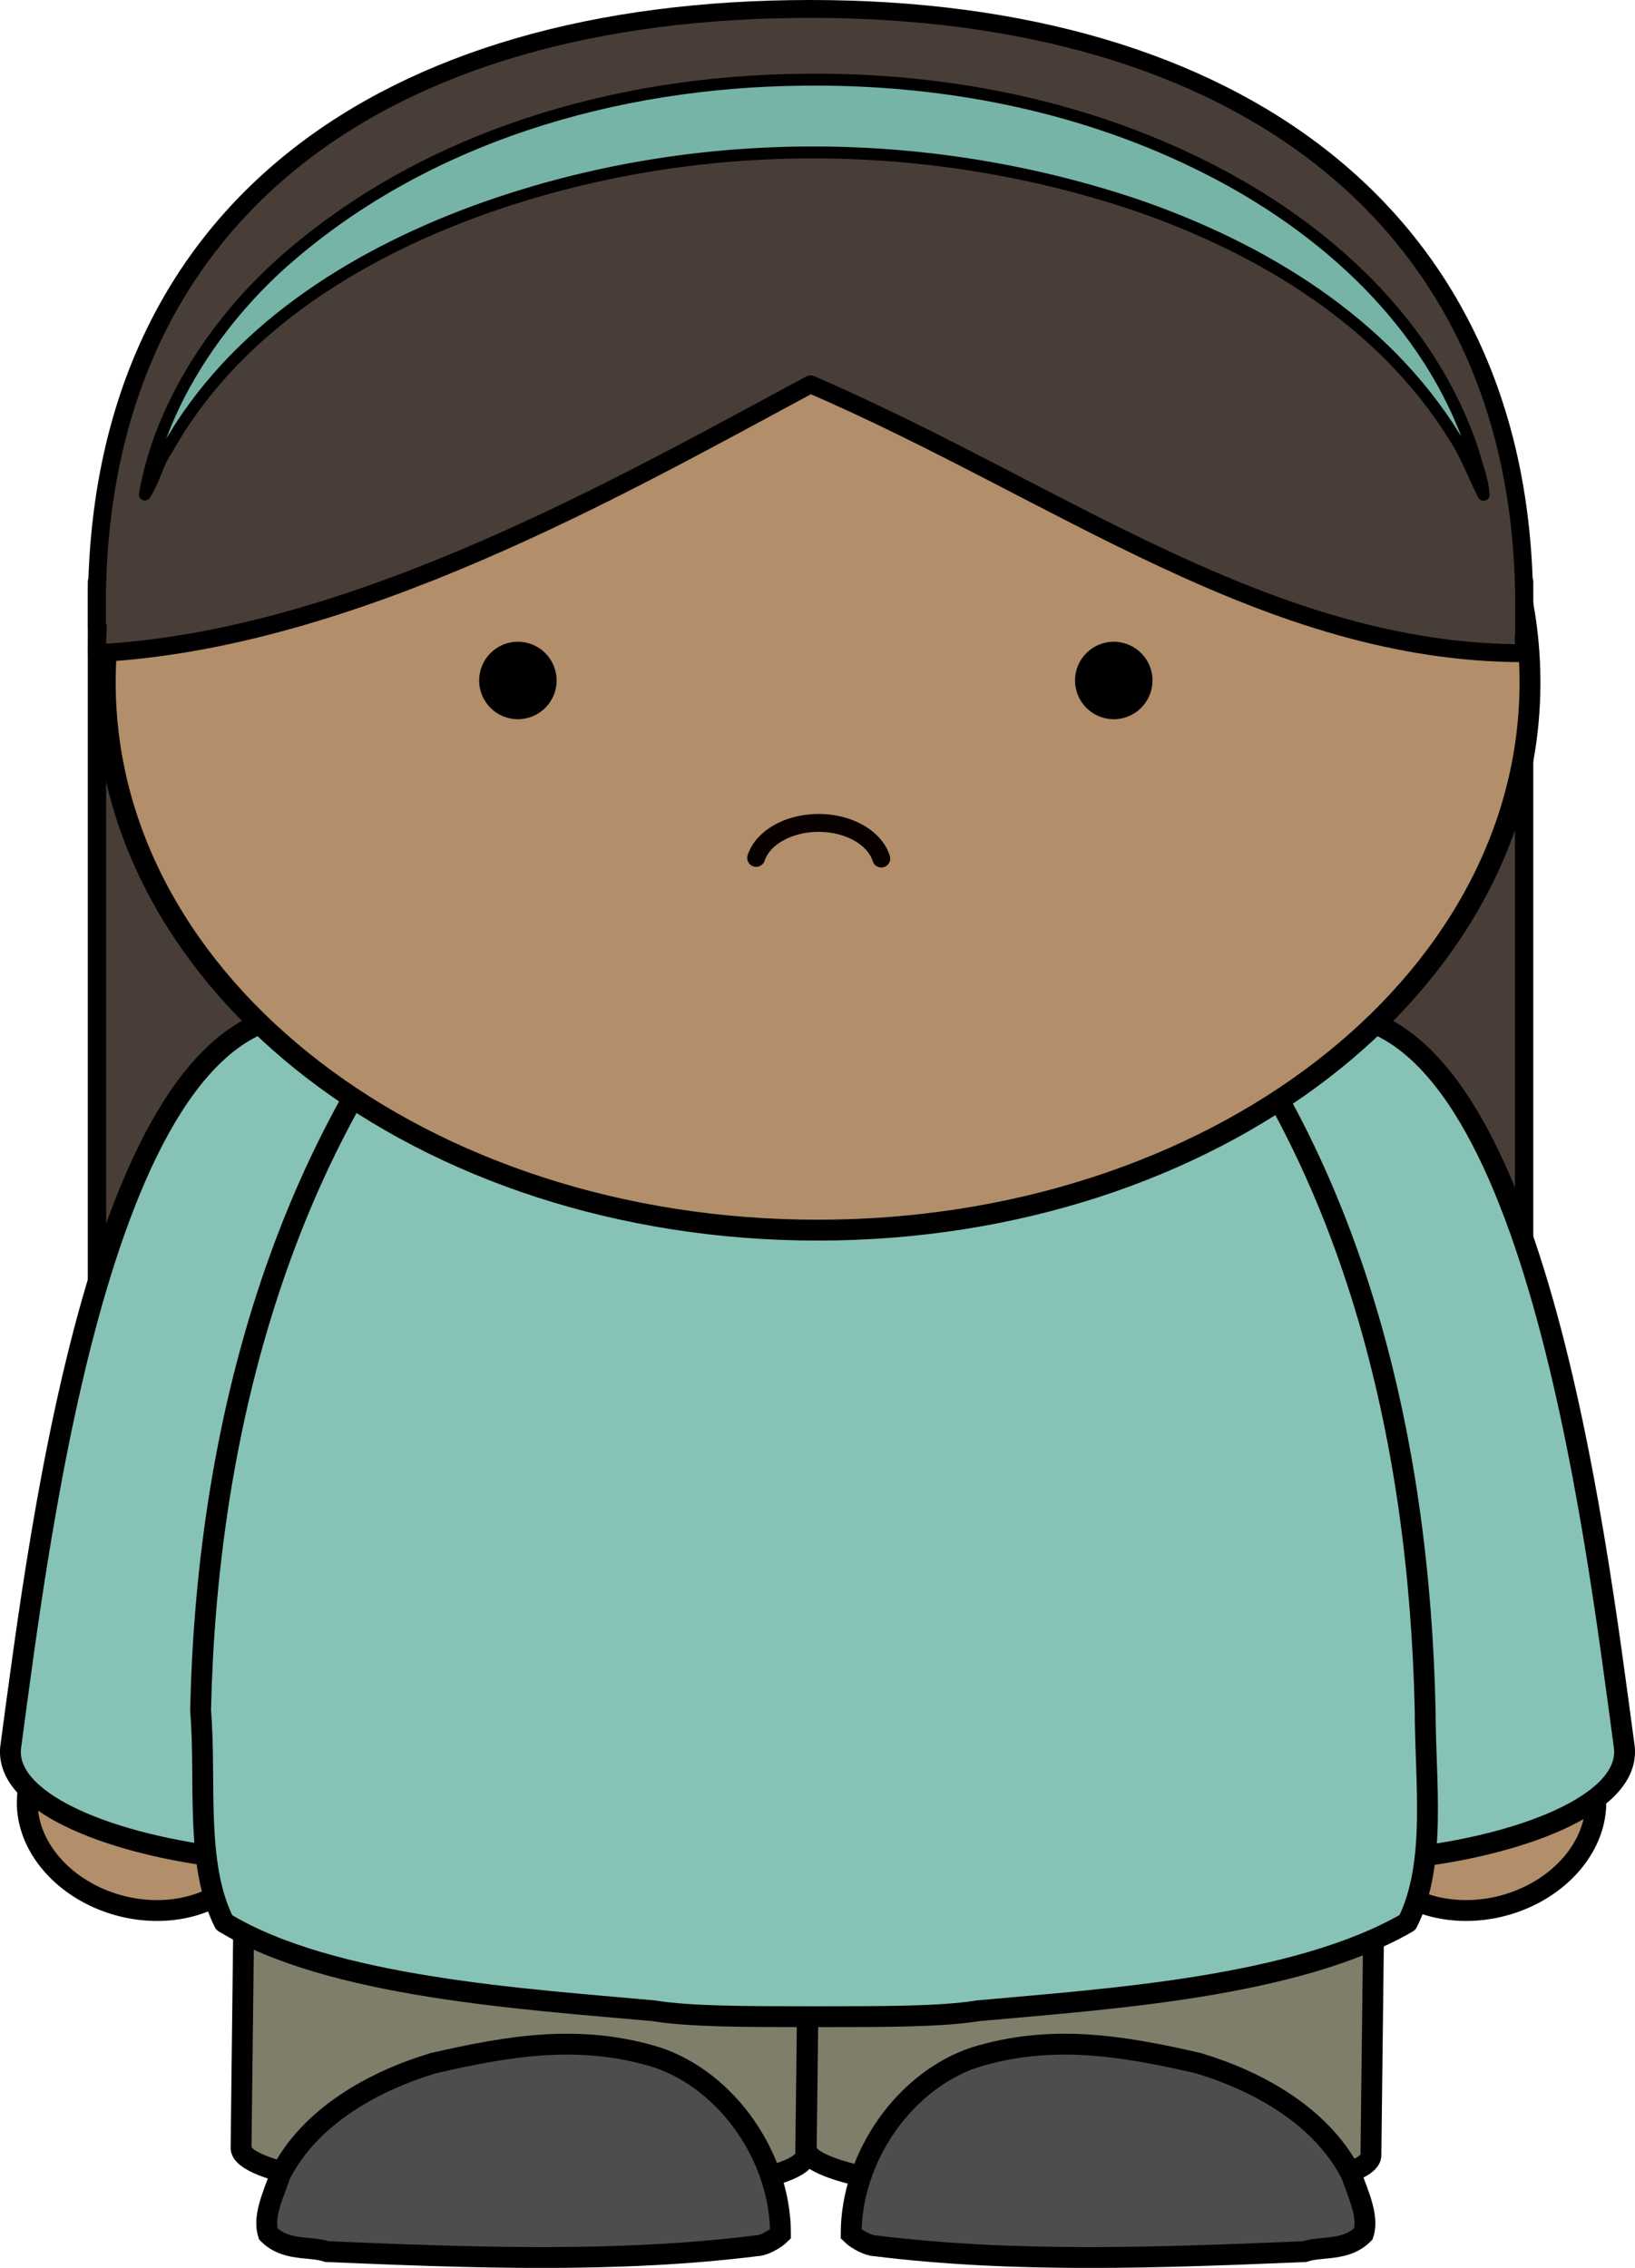
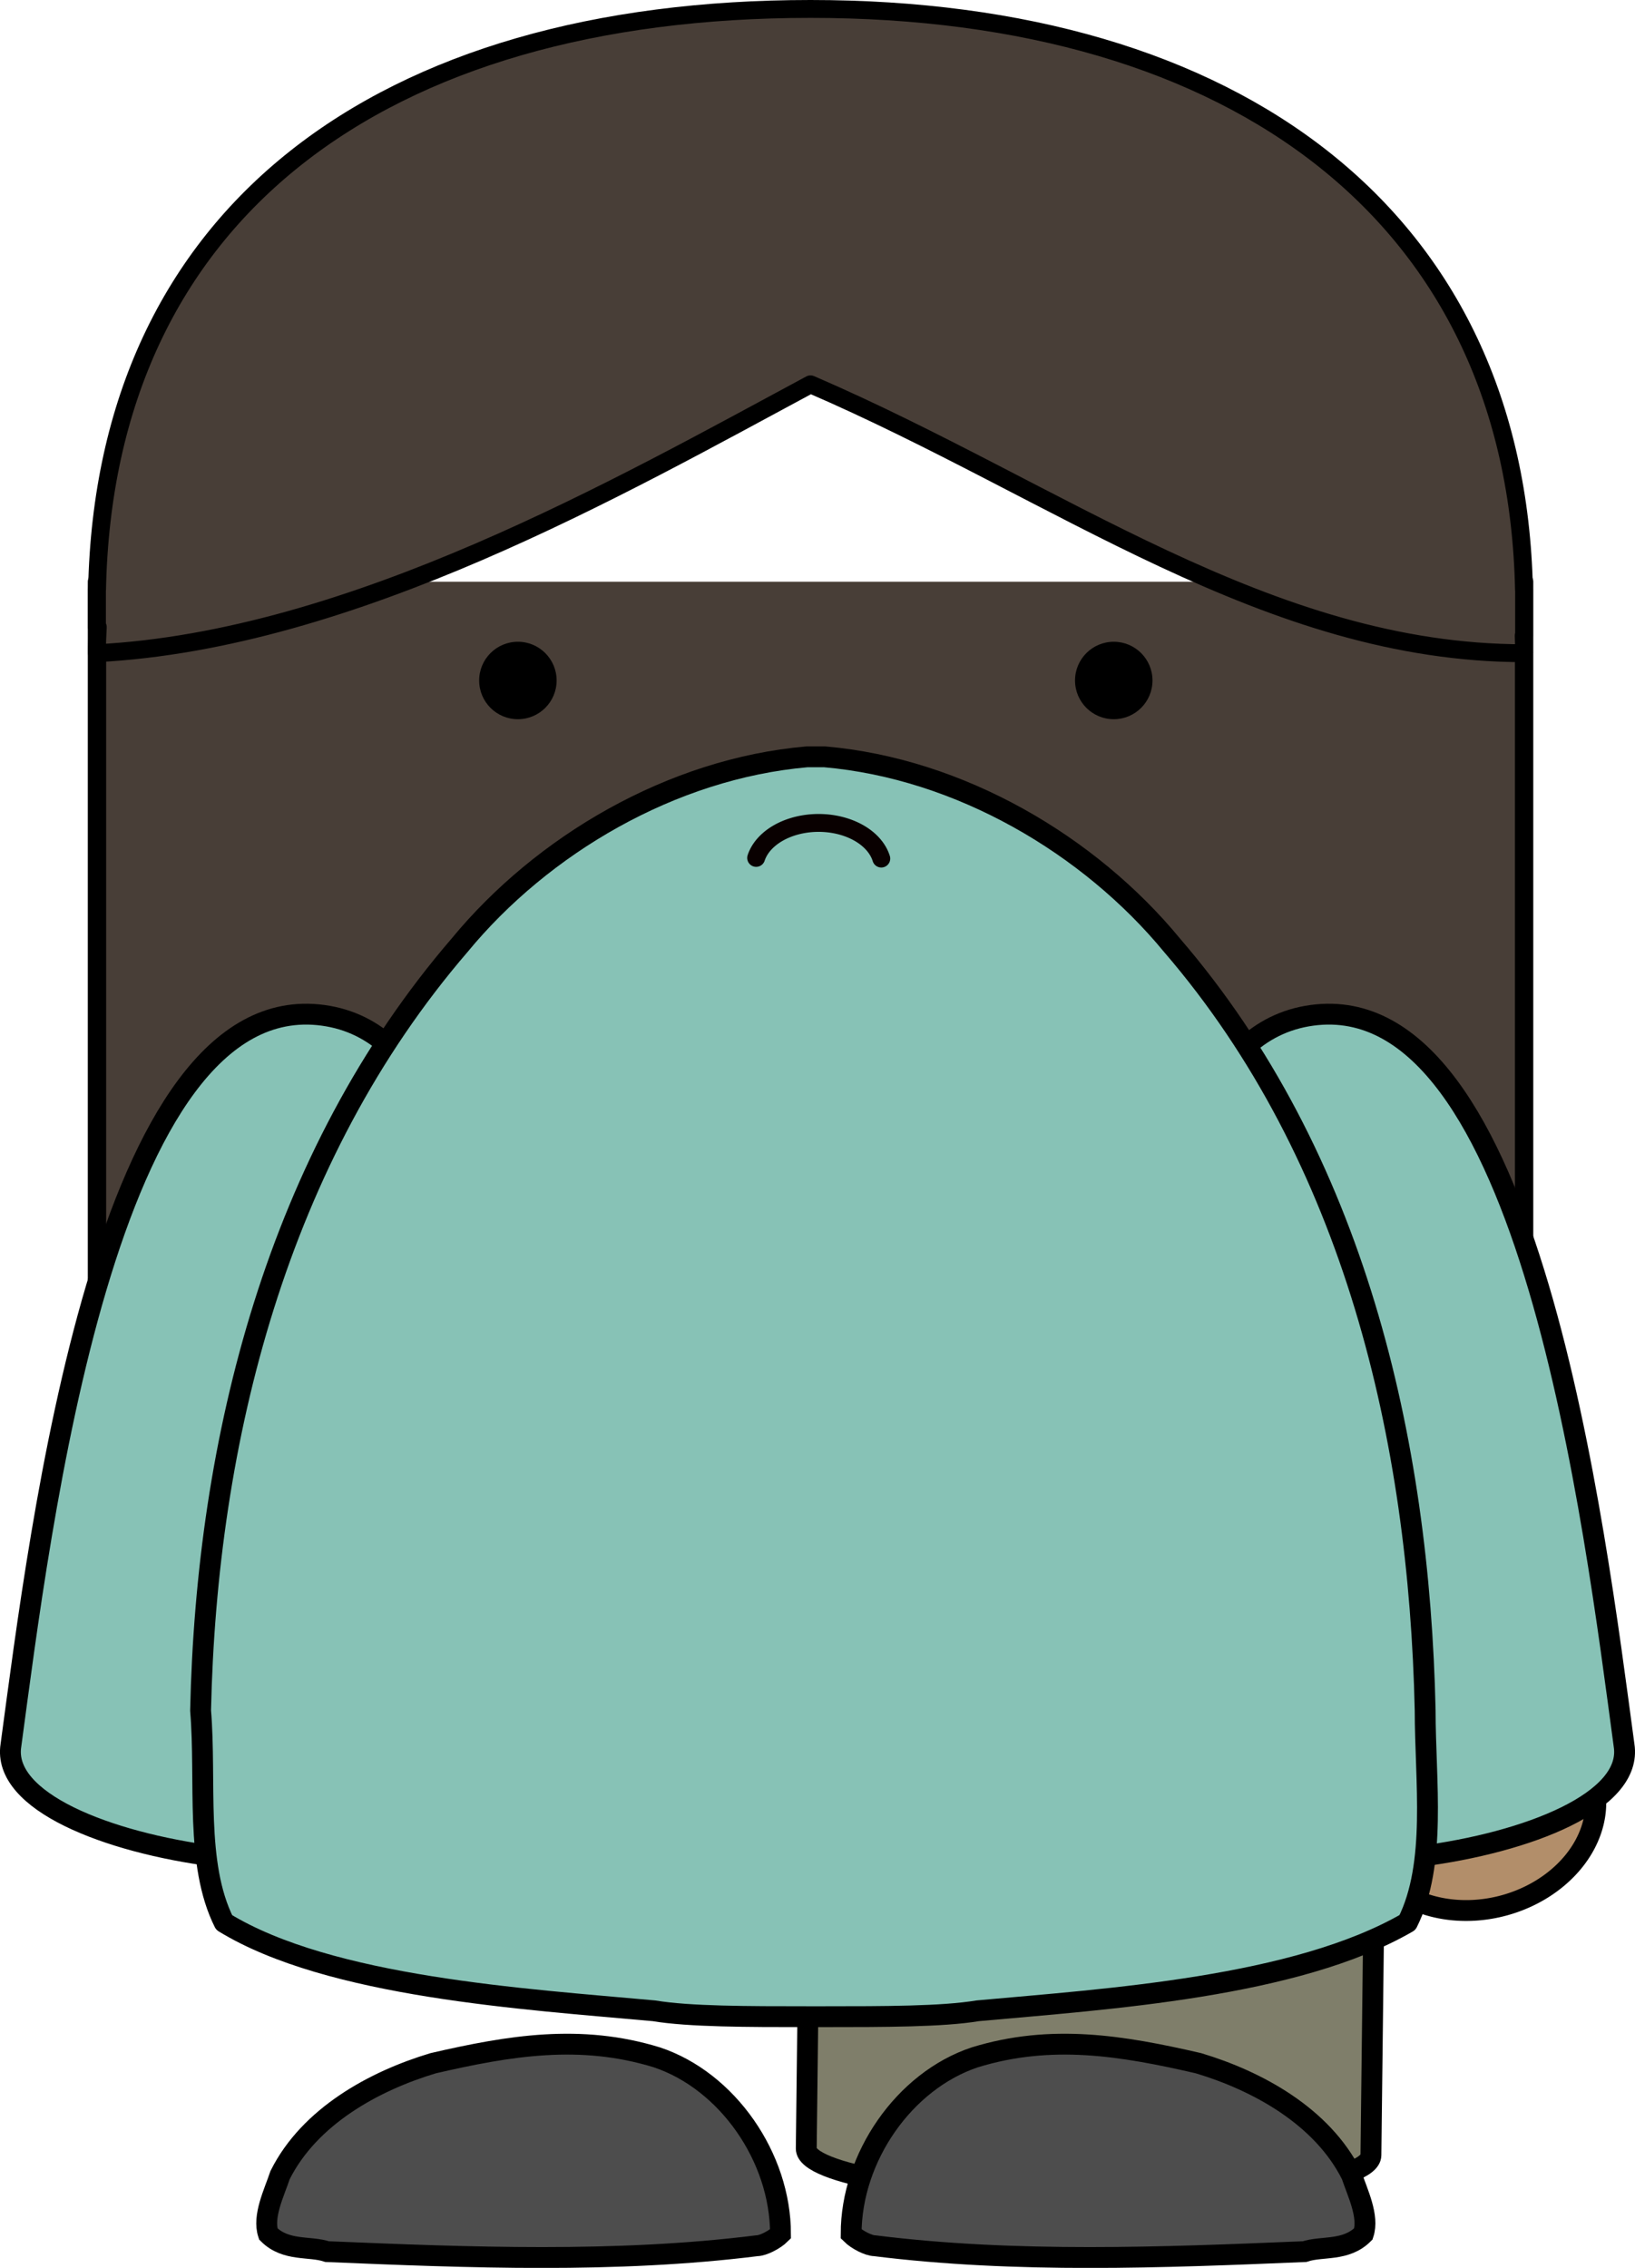
<svg xmlns="http://www.w3.org/2000/svg" version="1.1" width="548.775" height="761.221" id="svg4887">
  <defs id="defs4889" />
  <g transform="translate(-108.471,-231.742)" id="layer1">
    <g transform="translate(-17.704,193.148)" id="g540">
      <defs id="defs542" />
      <path d="M 158.727,233.854 158.727,470.354 637.727,470.354 637.727,233.854" id="use6988" style="color:#000000;fill:#483e37;fill-opacity:1;fill-rule:nonzero;stroke:#000000;stroke-width:6.158;stroke-linecap:round;stroke-linejoin:round;stroke-miterlimit:4;stroke-opacity:1;stroke-dasharray:none;stroke-dashoffset:0;marker:none;visibility:visible;display:inline;overflow:visible;enable-background:accumulate" />
    </g>
    <g transform="translate(-17.704,193.148)" id="g545">
      <path d="M 492.362,533.298 496.116,533.343 C 547.574,533.95 588.921,541.162 588.823,549.513 L 586.315,762 C 586.216,770.351 544.71,776.585 493.252,775.977 L 489.498,775.933 C 438.04,775.326 396.693,768.114 396.791,759.763 L 399.299,547.276 C 399.397,538.925 440.903,532.691 492.362,533.298 z" id="path547" style="fill:#7f7e6a;stroke:#000000;stroke-width:7" />
-       <path d="M 302.656,533.036 306.41,533.08 C 357.869,533.687 399.216,540.899 399.117,549.25 L 396.61,761.737 C 396.511,770.088 355.005,776.322 303.547,775.715 L 299.793,775.67 C 248.335,775.063 206.987,767.851 207.086,759.501 L 209.594,547.013 C 209.692,538.662 251.198,532.428 302.656,533.036 z" id="path549" style="fill:#7f7e6a;stroke:#000000;stroke-width:7" />
      <path d="M 411.855,788.429 C 411.855,762.741 429.639,737.052 453.352,729.148 479.041,721.244 502.753,725.196 528.442,731.124 548.202,737.052 569.939,748.908 579.819,768.669 581.795,774.597 585.747,782.501 583.771,788.429 577.843,794.358 569.939,792.382 564.011,794.358 516.586,796.334 467.184,798.31 419.759,792.382 417.783,792.382 413.831,790.405 411.855,788.429 z" id="path551" style="fill:#4d4d4d;stroke:#000000;stroke-width:7" />
      <path d="M 388.145,788.429 C 388.145,762.741 370.361,737.052 346.648,729.148 320.959,721.244 297.247,725.196 271.558,731.124 251.798,737.052 230.061,748.908 220.181,768.669 218.205,774.597 214.253,782.501 216.229,788.429 222.157,794.358 230.061,792.382 235.989,794.358 283.414,796.334 332.816,798.31 380.241,792.382 382.217,792.382 386.169,790.405 388.145,788.429 z" id="path553" style="fill:#4d4d4d;stroke:#000000;stroke-width:7" />
      <path d="M 654.365,663.37 A 32.151,39.835 75.257 1 1 590.458,630.959 32.151,39.835 75.257 0 1 654.365,663.37 z" id="path555" style="fill:#b28e6a;stroke:#000000;stroke-width:7;stroke-linecap:round;stroke-linejoin:round" />
-       <path d="M 142.757,663.37 A 39.835,32.151 14.743 1 0 206.664,630.959 39.835,32.151 14.743 0 0 142.757,663.37 z" id="path557" style="fill:#b28e6a;stroke:#000000;stroke-width:7;stroke-linecap:round;stroke-linejoin:round" />
      <path d="M 566.549,379.387 C 639.663,369.507 661.4,551.303 671.28,624.417 677.208,661.962 530.98,679.747 525.052,644.178 517.148,571.064 493.435,389.267 566.549,379.387 z" id="path559" style="fill:#87c2b6;stroke:#000000;stroke-width:7" />
      <path d="M 234.573,379.387 C 161.459,369.507 139.722,551.303 129.842,624.417 123.914,661.962 270.142,679.747 276.07,644.178 283.974,571.064 307.687,389.267 234.573,379.387 z" id="path561" style="fill:#87c2b6;fill-opacity:1;stroke:#000000;stroke-width:7;stroke-linecap:round;stroke-linejoin:round;stroke-miterlimit:4;stroke-opacity:1;stroke-dasharray:none" />
      <g id="g563">
        <path d="M 400.985,292.625 C 400.985,292.625 400.985,292.625 399.009,292.625 399.009,292.625 399.009,292.625 399.009,292.625 397.033,292.625 397.033,292.625 397.033,292.625 L 397.033,292.625 C 351.584,296.577 308.111,322.266 280.446,355.859 219.189,426.997 195.476,521.847 193.5,612.745 195.476,636.458 191.524,664.123 201.404,683.883 236.973,705.62 302.183,709.572 345.656,713.524 357.512,715.5 377.273,715.5 397.033,715.5 L 397.033,715.5 C 399.009,715.5 400.985,715.5 402.962,715.5 402.962,715.5 402.962,715.5 402.962,715.5 422.722,715.5 442.483,715.5 454.339,713.524 497.812,709.572 561.045,705.62 598.591,683.883 608.471,664.123 604.519,636.458 604.519,612.745 602.543,521.847 580.806,426.997 519.548,355.859 491.884,322.266 448.411,296.577 402.962,292.625 L 402.962,292.625 C 402.962,292.625 402.962,292.625 400.985,292.625 z" id="path565" style="fill:#87c2b6;stroke:#000000;stroke-width:7;stroke-linecap:round;stroke-linejoin:round" />
      </g>
-       <path d="M 400.602,83.757 C 533.065,83.757 639.704,165.764 639.704,267.628 639.704,369.493 533.065,451.5 400.602,451.5 268.14,451.5 161.5,369.493 161.5,267.628 161.5,165.764 268.14,83.757 400.602,83.757 z" id="path567" style="fill:#b28e6a;stroke:#000000;stroke-width:7;stroke-linecap:round;stroke-linejoin:round" />
    </g>
    <path d="M 380.515,234.742 C 236.532,234.742 143.628,303.101 141.046,429.648 L 141.015,429.648 141.015,430.992 141.015,442.305 141.296,442.242 C 141.119,445.146 141.015,448.054 141.015,450.992 226.643,446.61 316.958,394.882 380.515,360.742 463.798,396.666 533.995,450.992 620.015,450.992 620.015,449.013 619.971,447.051 619.89,445.086 L 620.015,445.18 620.015,430.992 620.015,429.648 619.984,429.648 C 617.402,304.74 523.678,234.742 380.515,234.742 z" id="use6980" style="color:#000000;fill:#483e37;fill-opacity:1;fill-rule:nonzero;stroke:#000000;stroke-width:6;stroke-linecap:round;stroke-linejoin:round;stroke-miterlimit:4;stroke-opacity:1;stroke-dasharray:none;marker:none;visibility:visible;display:inline;overflow:visible;enable-background:accumulate" />
-     <path d="M 378.084,258.503 C 315.093,259.086 250.162,277.667 202.207,320.815 180.253,340.825 162.138,368.548 157.086,397.722 160.159,393.206 161.207,387.238 164.48,382.66 186.55,343.044 226.677,317.943 267.692,302.784 338.76,276.741 418.659,276.541 490.215,300.69 531.968,315.132 572.815,339.651 596.783,378.58 600.71,384.523 603.275,391.845 606.43,397.847 606.292,393.387 604.095,387.784 602.802,383.065 588.401,339.784 552.794,308.004 513.811,288.284 471.933,266.99 424.713,257.929 378.084,258.503 z" id="use4992" style="color:#000000;fill:#76b4a7;fill-opacity:1;fill-rule:evenodd;stroke:#000000;stroke-width:4;stroke-linecap:round;stroke-linejoin:round;stroke-miterlimit:4;stroke-opacity:1;stroke-dasharray:none;marker:none;visibility:visible;display:inline;overflow:visible;enable-background:accumulate" />
    <circle cx="300" cy="267" r="13" transform="translate(-17.704,193.148)" id="circle573" style="fill:#000000;stroke:none" />
    <circle cx="500" cy="267" r="13" transform="translate(-17.704,193.148)" id="circle575" style="fill:#000000;stroke:none" />
    <path d="M 404.267,519.924 A 21.539,15.239 0 0 0 362.267,519.698" id="path577" style="fill:none;stroke:#090000;stroke-width:6;stroke-linecap:round;stroke-linejoin:round;stroke-miterlimit:4;stroke-opacity:1;stroke-dasharray:none;stroke-dashoffset:0" />
  </g>
</svg>